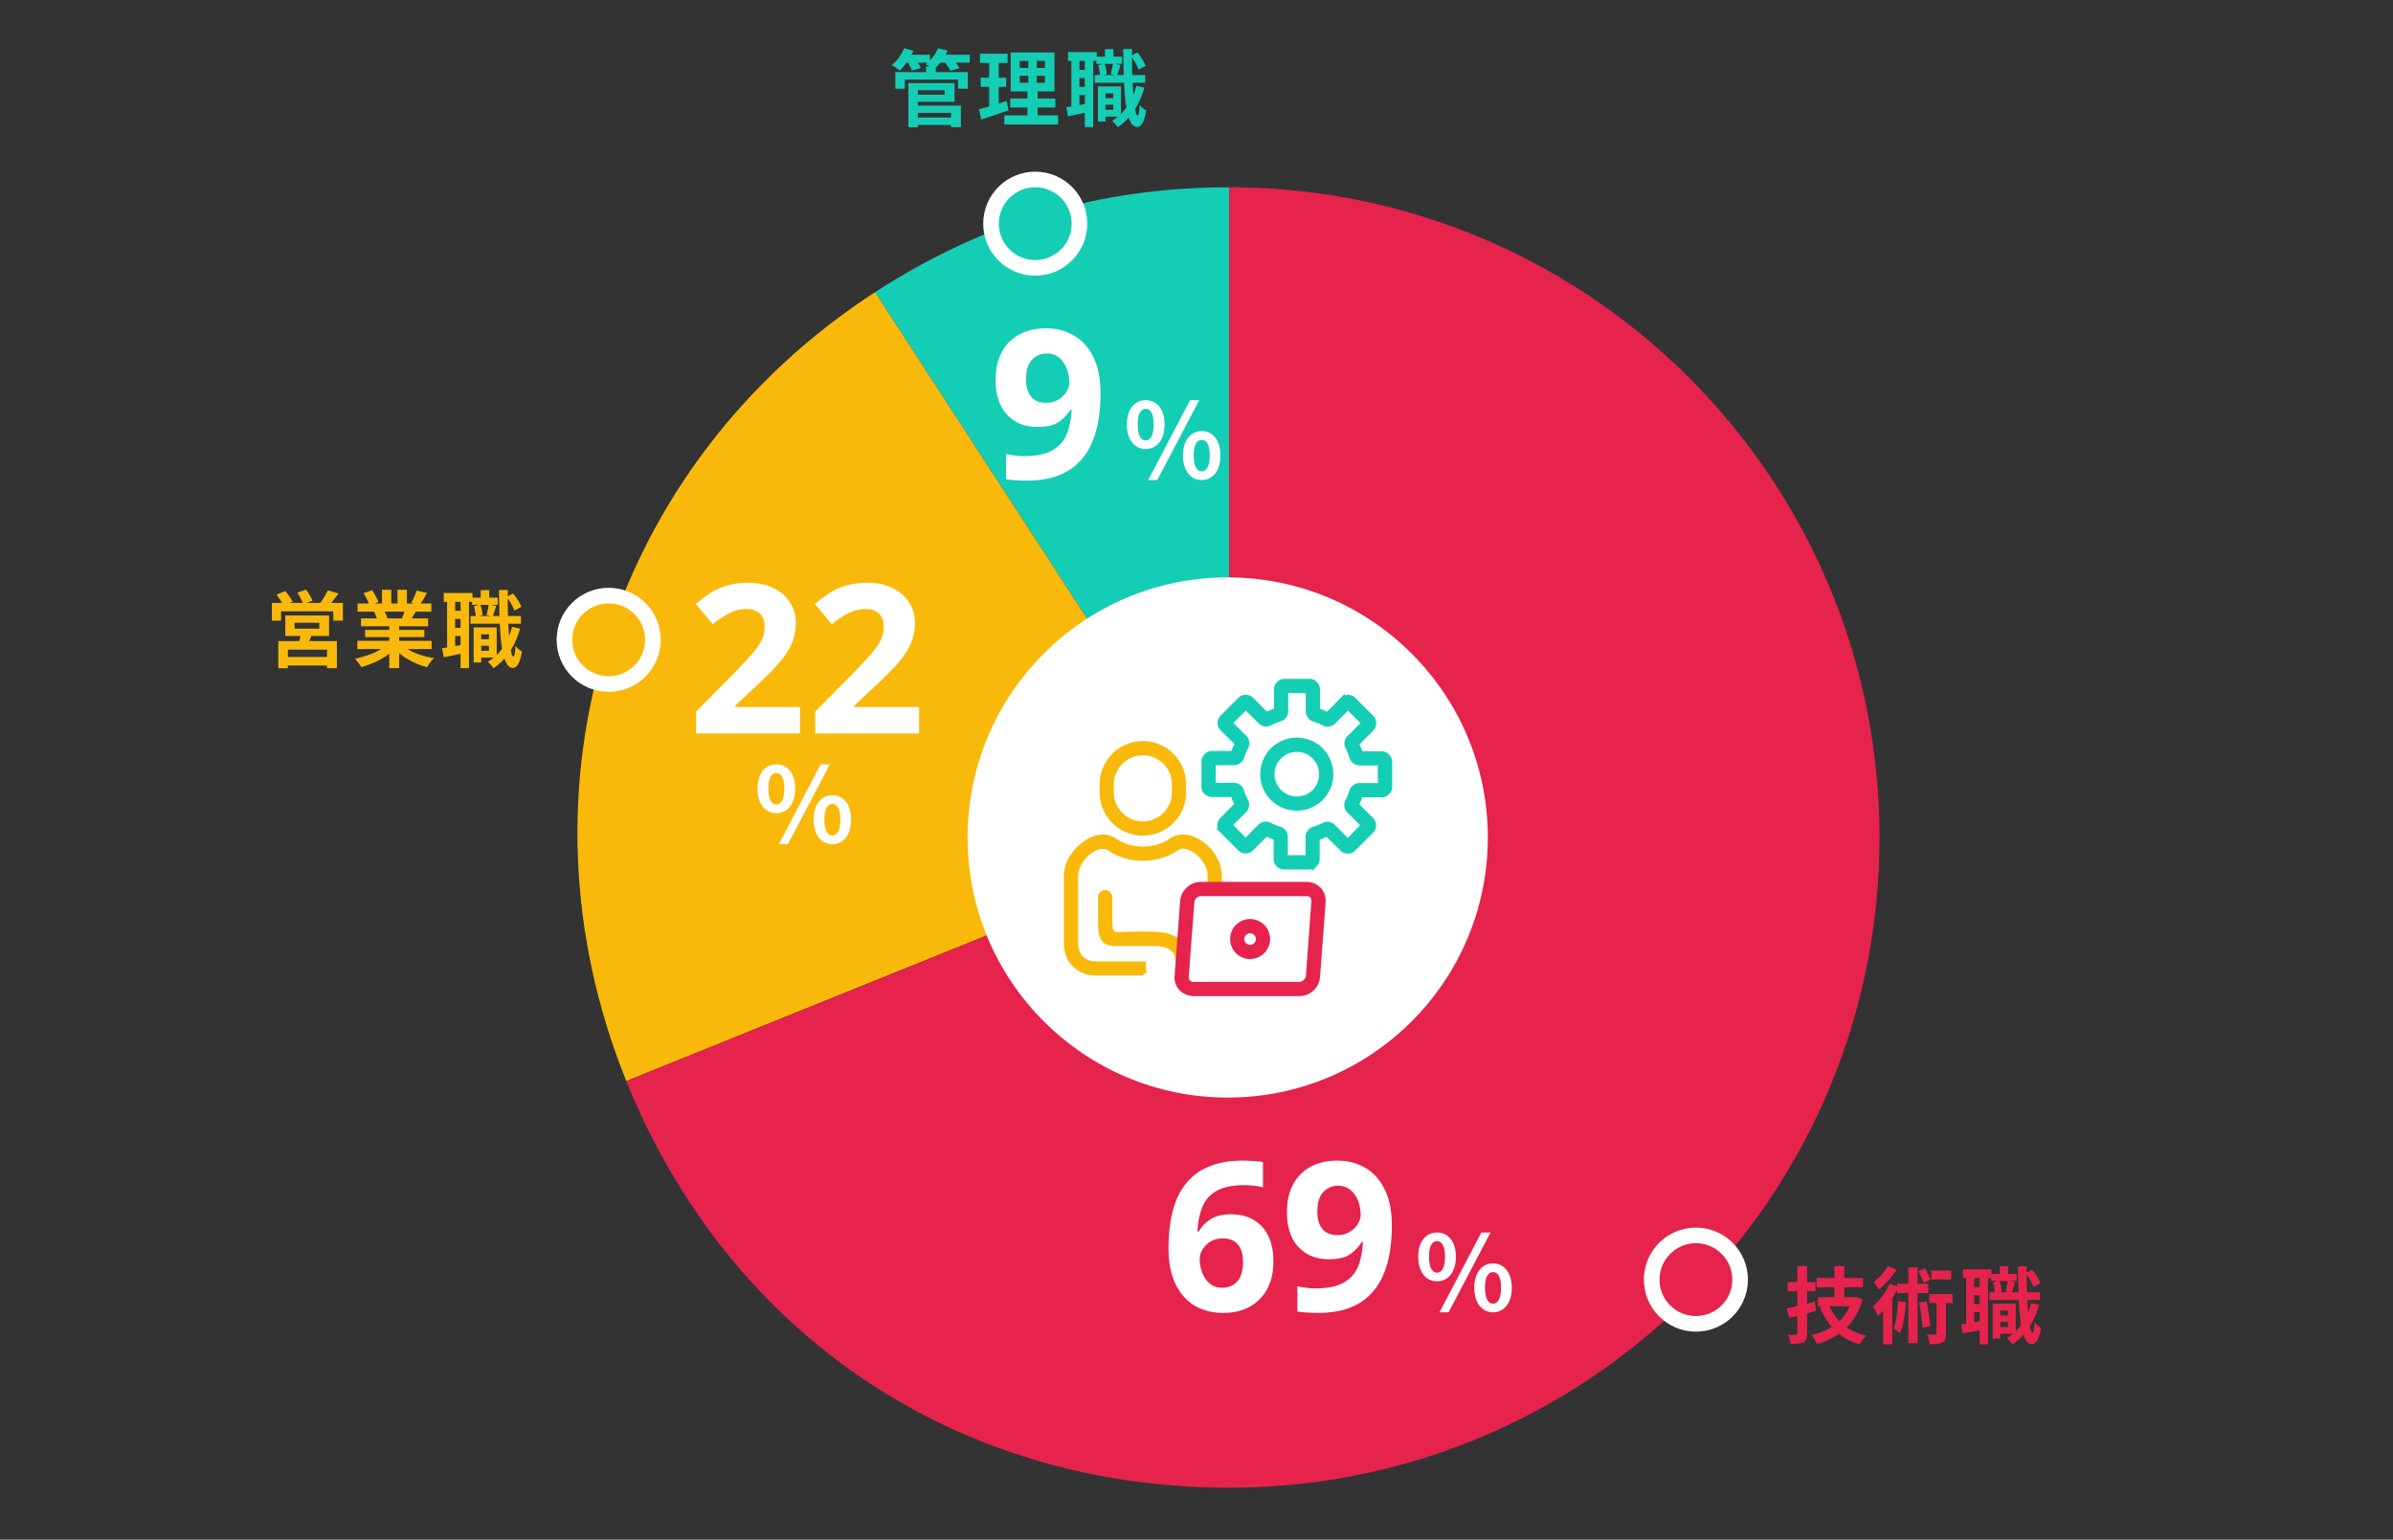
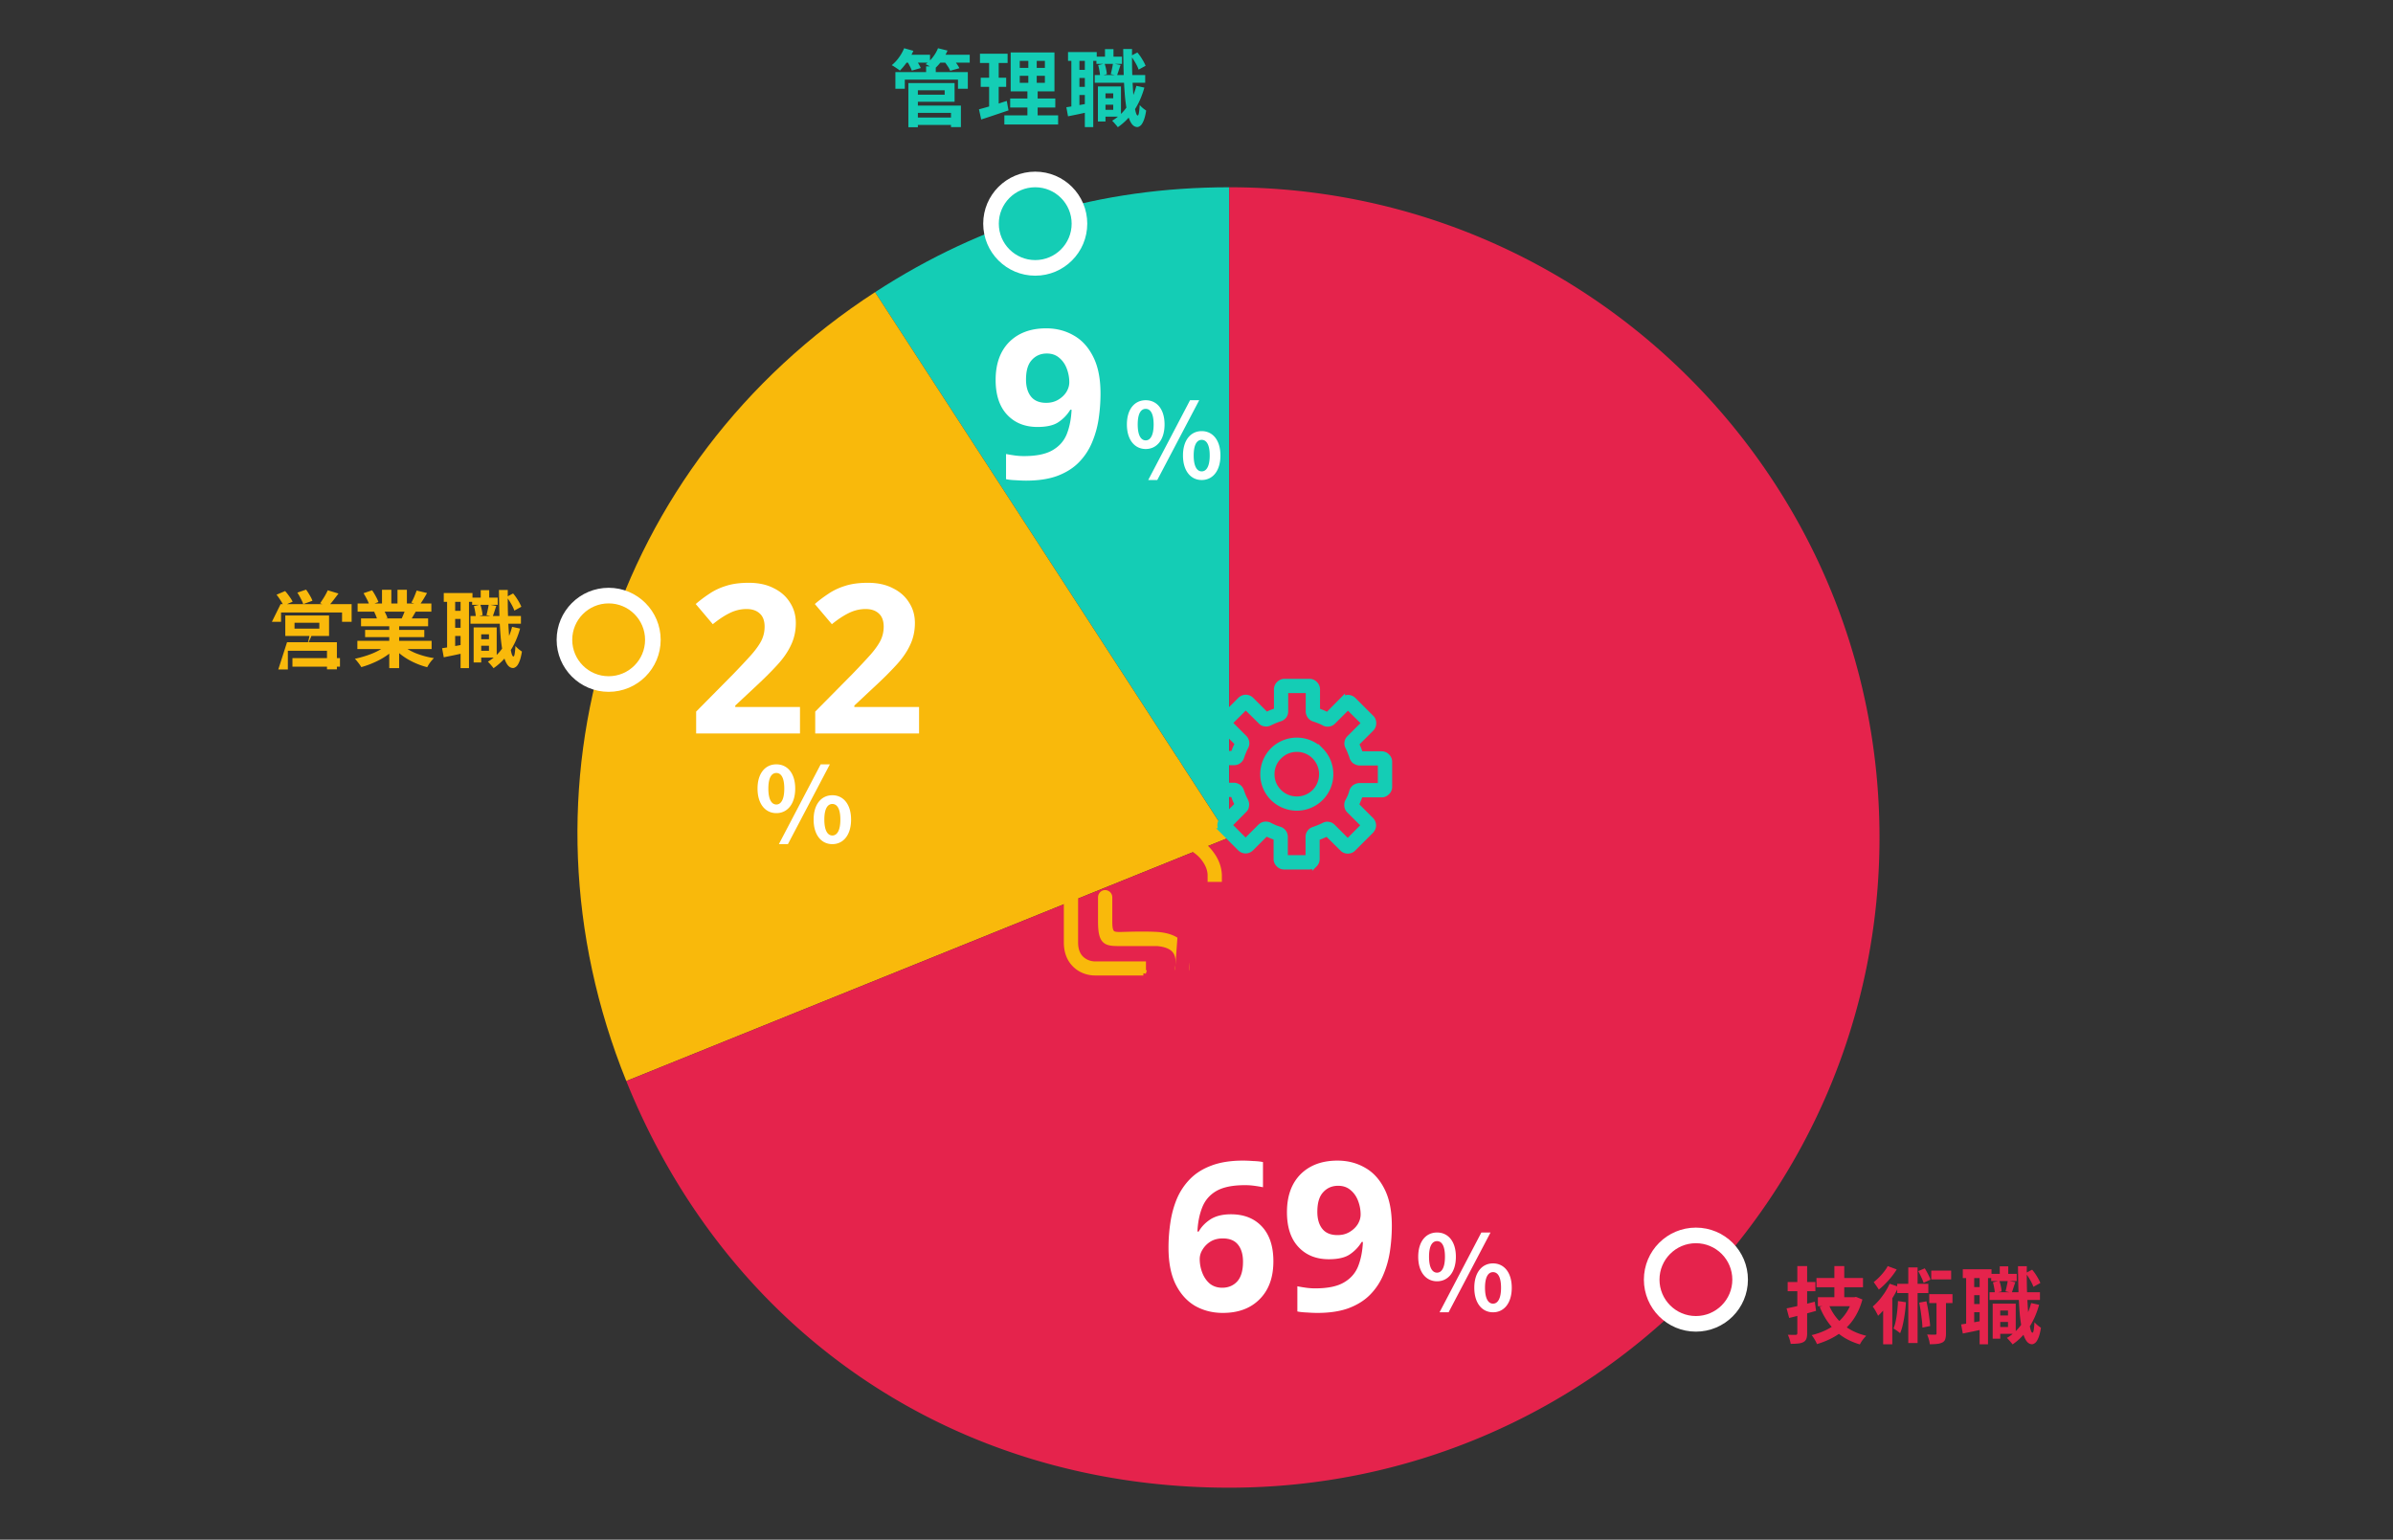
<svg xmlns="http://www.w3.org/2000/svg" width="460" height="296" fill="none">
  <rect width="100%" height="100%" fill="#333333" stroke="none" />
  <path fill="#14CDB5" d="M236.293 161 168.208 56.169C189.05 42.632 211.435 36 236.293 36z" />
  <path fill="#F9B90B" d="m236.292 160.997-115.901 46.827c-22.757-56.327-3.133-118.569 47.816-151.658l68.078 104.838z" />
  <path fill="#E5234C" d="M236.293 161V36c69.038 0 125 55.968 125 125s-55.969 125-125 125c-52.47 0-96.249-29.526-115.902-78.173zM349.176 245.688h8.944v1.776h-8.944zm.272 3.696h6.848v1.728h-6.848zm3.168-5.984h1.904v6.928h-1.904zm-1.088 7.36a9.8 9.8 0 0 0 2.688 3.808q1.808 1.568 4.528 2.224a7.861 7.861 0 0 0-.896 1.088q-.192.32-.336.576-2.88-.848-4.752-2.672-1.856-1.824-2.96-4.528zm4.56-1.376h.368l.32-.064 1.232.496q-.48 1.776-1.312 3.168a10.4 10.4 0 0 1-1.952 2.432 11.8 11.8 0 0 1-2.512 1.776q-1.376.736-2.96 1.2a7 7 0 0 0-.272-.576 10 10 0 0 0-.384-.64 5 5 0 0 0-.368-.512q1.44-.336 2.704-.944a10.3 10.3 0 0 0 2.304-1.488 9 9 0 0 0 1.744-2.016 8.6 8.6 0 0 0 1.088-2.528zm-12.656 2.144q.704-.144 1.6-.336.896-.208 1.872-.448.992-.256 1.952-.496l.24 1.76q-1.312.368-2.688.736-1.36.352-2.48.624zm.208-5.072h5.328v1.776h-5.328zm1.856-3.056h1.888v12.912q0 .688-.16 1.072a1.14 1.14 0 0 1-.56.624q-.4.208-.992.272a14 14 0 0 1-1.456.064 5.3 5.3 0 0 0-.208-.88 7 7 0 0 0-.336-.864q.48.016.912.016h.608q.304 0 .304-.32zm19.344 6.72 1.536.224a25 25 0 0 1-.224 2.208 22 22 0 0 1-.368 2.048 9 9 0 0 1-.528 1.696 5 5 0 0 0-.384-.304 6 6 0 0 0-.48-.336 2.5 2.5 0 0 0-.416-.256q.288-.656.448-1.504.176-.847.272-1.824.113-.976.144-1.952m-.144-3.312h5.984v1.776h-5.984zm2.128-3.152h1.792v14.528h-1.792zm2.096 6.768 1.392-.256q.176.752.32 1.616.144.848.24 1.664.112.816.16 1.472l-1.488.304a16 16 0 0 0-.112-1.472 54 54 0 0 0-.224-1.696 25 25 0 0 0-.288-1.632m2.32-6.16h3.824v1.696h-3.824zm-.384 4.528h4.464v1.712h-4.464zm-2.128-4.432 1.264-.528q.32.512.64 1.136.32.608.448 1.04l-1.312.608a8 8 0 0 0-.448-1.088 13 13 0 0 0-.592-1.168m3.52 4.928h1.824v7.072q0 .672-.144 1.088-.128.416-.56.64a3 3 0 0 1-1.008.272q-.592.064-1.408.064a3.8 3.8 0 0 0-.176-.928 6 6 0 0 0-.336-.944q.496.016.928.032h.608q.144 0 .208-.048.064-.064.064-.208zm-9.376-5.888 1.728.64q-.432.704-.992 1.408-.56.703-1.2 1.344-.624.64-1.248 1.12a7 7 0 0 0-.304-.464 9 9 0 0 0-.368-.528 3.5 3.5 0 0 0-.32-.432q.512-.4 1.024-.912.528-.528.96-1.088.448-.56.72-1.088m-.88 6.864 1.504-1.504.256.096v9.584h-1.76zm1.248-3.472 1.696.576a17 17 0 0 1-1.088 2.064 22 22 0 0 1-1.36 1.936q-.72.896-1.472 1.584a4 4 0 0 0-.272-.544 8.4 8.4 0 0 0-.752-1.232 11.6 11.6 0 0 0 1.808-1.968 12.5 12.5 0 0 0 1.44-2.416m20.528 6.096h2.88v1.248h-2.88zm-1.008-8h4.912v1.392h-4.912zm-.32 3.536h9.696v1.488h-9.696zm1.728 2.192h3.312v5.808h-3.312v-1.312h1.824v-3.168h-1.824zm-1.12 0h1.456v6.736h-1.456zm1.36-7.168h1.632v2.384h-1.632zm6.032 7.056 1.536.336q-.704 2.528-2 4.464-1.296 1.92-3.104 3.152a4 4 0 0 0-.304-.384 9 9 0 0 0-.416-.48 4 4 0 0 0-.368-.384 9 9 0 0 0 2.896-2.752q1.184-1.728 1.76-3.952m-7.344-3.984 1.232-.304q.176.48.288 1.056.127.56.144.992l-1.296.32a7 7 0 0 0-.128-.992 8 8 0 0 0-.24-1.072m6.288-1.776 1.248-.656q.496.576.928 1.296.432.704.656 1.264l-1.344.736q-.176-.544-.608-1.296a13 13 0 0 0-.88-1.344m-3.44 1.472 1.456.272q-.192.56-.368 1.104-.176.528-.32.928l-1.2-.272q.127-.432.24-1.008.127-.576.192-1.024m-8.64-2.208h5.52v1.696h-5.52zm1.392 3.424h2.8v1.552h-2.8zm0 3.264h2.8v1.568h-2.8zm-.752-5.776h1.552v10.048h-1.552zm2.592 0h1.616v13.52h-1.616zm-3.552 9.696a70 70 0 0 0 2.032-.336q1.184-.208 2.416-.432l.128 1.616-2.208.48-2.048.416zm10.928-11.2h1.696q-.016 2.032.016 3.92.048 1.888.144 3.504.096 1.6.224 2.8.144 1.2.32 1.888.175.672.384.672.16 0 .24-.528.096-.528.144-1.488.144.176.384.4t.48.4.384.272q-.208 1.296-.512 1.984-.288.688-.608.928-.32.256-.592.256-.672-.017-1.136-.72-.464-.704-.768-2.016-.288-1.312-.464-3.152a81 81 0 0 1-.24-4.16 309 309 0 0 1-.096-4.96" />
-   <path fill="#F9B90B" d="M56.616 119.72v1.136h4.768v-1.136zm-1.776-1.392h8.416v3.936H54.84zm3.024 3.344 2.176.128q-.24.64-.512 1.232t-.496 1.008l-1.68-.224q.16-.496.304-1.088t.208-1.056m-4.368 1.568H64.76v5.216h-1.904v-3.568h-7.52v3.584h-1.84zm1.04 3.056h9.136v1.648h-9.136zm-2.272-10.384h13.648v3.408h-1.84v-1.792H54.024v1.792h-1.76zM63 113.48l2.064.624q-.512.689-1.024 1.344t-.944 1.104l-1.568-.576q.256-.352.528-.784.288-.432.528-.88.256-.448.416-.832m-9.84.848 1.648-.704q.416.464.816 1.04.416.56.624 1.008l-1.76.768a6.4 6.4 0 0 0-.56-1.024 12 12 0 0 0-.768-1.088m4-.4 1.68-.576q.353.48.704 1.088.368.608.512 1.056l-1.76.64a7 7 0 0 0-.48-1.056 11 11 0 0 0-.656-1.152m11.536 9.264h14.272v1.584H68.696zm.048-7.168H82.92v1.568H68.744zm.656 2.864h12.896v1.504H69.4zm.784 2.208H81.56v1.392H70.184zm4.64-1.456h1.904v8.8h-1.904zm-1.392-6.256h1.792v3.392h-1.792zm2.976 0h1.808v3.28h-1.808zm-1.936 10.512 1.52.688a9.8 9.8 0 0 1-1.824 1.552q-1.056.704-2.272 1.232-1.216.544-2.448.88a5 5 0 0 0-.352-.544 11 11 0 0 0-.448-.576 4 4 0 0 0-.432-.48 21 21 0 0 0 2.384-.656q1.2-.4 2.208-.944t1.664-1.152m2.64-.048q.495.48 1.184.912.688.415 1.504.768.832.336 1.744.592a16 16 0 0 0 1.872.4q-.225.224-.48.512-.24.305-.464.624-.208.336-.352.608a13.5 13.5 0 0 1-1.888-.624 14 14 0 0 1-1.744-.848 12 12 0 0 1-1.568-1.072 9 9 0 0 1-1.296-1.264zm2.976-10.32 2 .48q-.368.656-.752 1.28-.383.608-.704 1.04l-1.568-.48q.192-.32.384-.72.192-.416.352-.832.176-.432.288-.768m-2.112 3.424 2.032.48q-.336.56-.64 1.088-.304.512-.544.88l-1.632-.448a25 25 0 0 0 .432-.992q.225-.56.352-1.008m-8.096-2.912 1.648-.56q.353.496.704 1.152.352.64.512 1.104l-1.728.64a6 6 0 0 0-.464-1.136 17 17 0 0 0-.672-1.2m2.032 3.584 1.872-.304q.208.336.4.768.208.416.304.736l-1.952.336a7 7 0 0 0-.256-.752 6 6 0 0 0-.368-.784m19.856 5.264h2.88v1.248h-2.88zm-1.008-8h4.912v1.392H90.76zm-.32 3.536h9.696v1.488H90.44zm1.728 2.192h3.312v5.808h-3.312v-1.312h1.824v-3.168h-1.824zm-1.12 0h1.456v6.736h-1.456zm1.36-7.168h1.632v2.384h-1.632zm6.032 7.056 1.536.336q-.704 2.528-2 4.464-1.296 1.92-3.104 3.152a4 4 0 0 0-.304-.384 8 8 0 0 0-.416-.48 4 4 0 0 0-.368-.384 9 9 0 0 0 2.896-2.752q1.185-1.728 1.76-3.952m-7.344-3.984 1.232-.304q.175.48.288 1.056.127.56.144.992l-1.296.32a7 7 0 0 0-.128-.992 8 8 0 0 0-.24-1.072m6.288-1.776 1.248-.656q.496.576.928 1.296.432.704.656 1.264l-1.344.736q-.176-.545-.608-1.296a13 13 0 0 0-.88-1.344m-3.44 1.472 1.456.272q-.191.56-.368 1.104-.176.528-.32.928l-1.2-.272q.127-.432.24-1.008.128-.576.192-1.024m-8.64-2.208h5.52v1.696h-5.52zm1.392 3.424h2.8v1.552h-2.8zm0 3.264h2.8v1.568h-2.8zm-.752-5.776h1.552v10.048h-1.552zm2.592 0h1.616v13.52h-1.616zm-3.552 9.696a70 70 0 0 0 2.032-.336q1.185-.209 2.416-.432l.128 1.616-2.208.48-2.048.416zm10.928-11.2h1.696q-.015 2.032.016 3.92.048 1.888.144 3.504.096 1.6.224 2.8.144 1.2.32 1.888.176.672.384.672.16 0 .24-.528.096-.528.144-1.488.144.176.384.4t.48.4.384.272q-.208 1.296-.512 1.984-.288.688-.608.928-.32.256-.592.256-.672-.016-1.136-.72t-.768-2.016q-.288-1.312-.464-3.152a82 82 0 0 1-.24-4.16 316 316 0 0 1-.096-4.96" />
+   <path fill="#F9B90B" d="M56.616 119.72v1.136h4.768v-1.136zm-1.776-1.392h8.416v3.936H54.84zm3.024 3.344 2.176.128q-.24.64-.512 1.232t-.496 1.008q.16-.496.304-1.088t.208-1.056m-4.368 1.568H64.76v5.216h-1.904v-3.568h-7.52v3.584h-1.84zm1.04 3.056h9.136v1.648h-9.136zm-2.272-10.384h13.648v3.408h-1.84v-1.792H54.024v1.792h-1.76zM63 113.48l2.064.624q-.512.689-1.024 1.344t-.944 1.104l-1.568-.576q.256-.352.528-.784.288-.432.528-.88.256-.448.416-.832m-9.84.848 1.648-.704q.416.464.816 1.04.416.56.624 1.008l-1.76.768a6.4 6.4 0 0 0-.56-1.024 12 12 0 0 0-.768-1.088m4-.4 1.68-.576q.353.48.704 1.088.368.608.512 1.056l-1.76.64a7 7 0 0 0-.48-1.056 11 11 0 0 0-.656-1.152m11.536 9.264h14.272v1.584H68.696zm.048-7.168H82.92v1.568H68.744zm.656 2.864h12.896v1.504H69.4zm.784 2.208H81.56v1.392H70.184zm4.64-1.456h1.904v8.8h-1.904zm-1.392-6.256h1.792v3.392h-1.792zm2.976 0h1.808v3.28h-1.808zm-1.936 10.512 1.52.688a9.8 9.8 0 0 1-1.824 1.552q-1.056.704-2.272 1.232-1.216.544-2.448.88a5 5 0 0 0-.352-.544 11 11 0 0 0-.448-.576 4 4 0 0 0-.432-.48 21 21 0 0 0 2.384-.656q1.2-.4 2.208-.944t1.664-1.152m2.64-.048q.495.48 1.184.912.688.415 1.504.768.832.336 1.744.592a16 16 0 0 0 1.872.4q-.225.224-.48.512-.24.305-.464.624-.208.336-.352.608a13.5 13.5 0 0 1-1.888-.624 14 14 0 0 1-1.744-.848 12 12 0 0 1-1.568-1.072 9 9 0 0 1-1.296-1.264zm2.976-10.32 2 .48q-.368.656-.752 1.28-.383.608-.704 1.04l-1.568-.48q.192-.32.384-.72.192-.416.352-.832.176-.432.288-.768m-2.112 3.424 2.032.48q-.336.56-.64 1.088-.304.512-.544.88l-1.632-.448a25 25 0 0 0 .432-.992q.225-.56.352-1.008m-8.096-2.912 1.648-.56q.353.496.704 1.152.352.64.512 1.104l-1.728.64a6 6 0 0 0-.464-1.136 17 17 0 0 0-.672-1.2m2.032 3.584 1.872-.304q.208.336.4.768.208.416.304.736l-1.952.336a7 7 0 0 0-.256-.752 6 6 0 0 0-.368-.784m19.856 5.264h2.88v1.248h-2.88zm-1.008-8h4.912v1.392H90.76zm-.32 3.536h9.696v1.488H90.44zm1.728 2.192h3.312v5.808h-3.312v-1.312h1.824v-3.168h-1.824zm-1.12 0h1.456v6.736h-1.456zm1.36-7.168h1.632v2.384h-1.632zm6.032 7.056 1.536.336q-.704 2.528-2 4.464-1.296 1.92-3.104 3.152a4 4 0 0 0-.304-.384 8 8 0 0 0-.416-.48 4 4 0 0 0-.368-.384 9 9 0 0 0 2.896-2.752q1.185-1.728 1.76-3.952m-7.344-3.984 1.232-.304q.175.48.288 1.056.127.56.144.992l-1.296.32a7 7 0 0 0-.128-.992 8 8 0 0 0-.24-1.072m6.288-1.776 1.248-.656q.496.576.928 1.296.432.704.656 1.264l-1.344.736q-.176-.545-.608-1.296a13 13 0 0 0-.88-1.344m-3.44 1.472 1.456.272q-.191.56-.368 1.104-.176.528-.32.928l-1.2-.272q.127-.432.24-1.008.128-.576.192-1.024m-8.64-2.208h5.52v1.696h-5.52zm1.392 3.424h2.8v1.552h-2.8zm0 3.264h2.8v1.568h-2.8zm-.752-5.776h1.552v10.048h-1.552zm2.592 0h1.616v13.52h-1.616zm-3.552 9.696a70 70 0 0 0 2.032-.336q1.185-.209 2.416-.432l.128 1.616-2.208.48-2.048.416zm10.928-11.2h1.696q-.015 2.032.016 3.92.048 1.888.144 3.504.096 1.6.224 2.8.144 1.2.32 1.888.176.672.384.672.16 0 .24-.528.096-.528.144-1.488.144.176.384.4t.48.4.384.272q-.208 1.296-.512 1.984-.288.688-.608.928-.32.256-.592.256-.672-.016-1.136-.72t-.768-2.016q-.288-1.312-.464-3.152a82 82 0 0 1-.24-4.16 316 316 0 0 1-.096-4.96" />
  <path fill="#14CDB5" d="M175.736 22.6h7.792v1.424h-7.792zm2.288-9.84h1.856v1.936h-1.856zm-5.904 1.104h13.92v3.2h-1.888v-1.76h-10.224v1.76h-1.808zm3.552 2.112h7.824v3.584h-7.824V18.2h5.92v-.848h-5.92zm.08 4.32h8.96v4.144h-1.904v-2.736h-7.056zm-1.136-4.32h1.824v8.48h-1.824zm-.896-5.456h5.056v1.52h-5.056zm6.48 0h6.208v1.52H180.2zm-6.4-1.248 1.776.496a11.8 11.8 0 0 1-1.184 2.096 12.7 12.7 0 0 1-1.408 1.712 4 4 0 0 0-.464-.352l-.576-.384a4 4 0 0 0-.528-.304 7.6 7.6 0 0 0 1.376-1.472 8.4 8.4 0 0 0 1.008-1.792m6.512 0 1.824.448a9.6 9.6 0 0 1-1.12 1.984 9.7 9.7 0 0 1-1.408 1.552 5 5 0 0 0-.512-.304 8 8 0 0 0-.608-.336 5 5 0 0 0-.56-.272 6.5 6.5 0 0 0 1.392-1.36 7.2 7.2 0 0 0 .992-1.712m-5.984 2.432 1.632-.448q.288.416.576.944.304.512.464.88l-1.728.496a5 5 0 0 0-.4-.896 11 11 0 0 0-.544-.976m7.136.032 1.696-.448a10 10 0 0 1 .704.912q.368.511.56.912l-1.776.496a4.7 4.7 0 0 0-.496-.912 16 16 0 0 0-.688-.96m14.56 2.832v1.36h4.832v-1.36zm0-2.864v1.344h4.832v-1.344zm-1.744-1.616h8.416v7.472h-8.416zm-.096 8.848h8.672v1.728h-8.672zm-1.12 3.248H203.4v1.744h-10.336zm-4.688-11.856h5.312v1.776h-5.312zm.144 4.608h4.896v1.76h-4.896zm-.336 6.08q.704-.192 1.568-.432.88-.255 1.856-.56.976-.32 1.92-.624l.336 1.824q-1.344.449-2.72.912-1.376.465-2.528.832zm1.952-9.984h1.84v9.824l-1.84.304zm7.536-.256h1.616v6.016h.176V23h-1.968v-6.208h.176zm14.096 8.112h2.88v1.248h-2.88zm-1.008-8h4.912v1.392h-4.912zm-.32 3.536h9.696v1.488h-9.696zm1.728 2.192h3.312v5.808h-3.312v-1.312h1.824v-3.168h-1.824zm-1.12 0h1.456v6.736h-1.456zm1.36-7.168h1.632v2.384h-1.632zm6.032 7.056 1.536.336q-.704 2.528-2 4.464-1.296 1.92-3.104 3.152a4 4 0 0 0-.304-.384 9 9 0 0 0-.416-.48 4 4 0 0 0-.368-.384 9 9 0 0 0 2.896-2.752q1.184-1.729 1.76-3.952m-7.344-3.984 1.232-.304q.176.48.288 1.056.128.56.144.992l-1.296.32a7 7 0 0 0-.128-.992 8.5 8.5 0 0 0-.24-1.072m6.288-1.776 1.248-.656q.496.576.928 1.296.432.704.656 1.264l-1.344.736q-.176-.544-.608-1.296a13 13 0 0 0-.88-1.344m-3.44 1.472 1.456.272q-.192.56-.368 1.104-.176.528-.32.928l-1.2-.272q.127-.432.24-1.008.127-.576.192-1.024m-8.64-2.208h5.52v1.696h-5.52zm1.392 3.424h2.8v1.552h-2.8zm0 3.264h2.8v1.568h-2.8zm-.752-5.776h1.552v10.048h-1.552zm2.592 0h1.616v13.52h-1.616zm-3.552 9.696a72 72 0 0 0 2.032-.336q1.184-.209 2.416-.432l.128 1.616-2.208.48-2.048.416zm10.928-11.2h1.696q-.016 2.032.016 3.92.048 1.889.144 3.504.096 1.6.224 2.8.144 1.2.32 1.888.175.672.384.672.16 0 .24-.528.096-.528.144-1.488.144.175.384.4t.48.4.384.272q-.208 1.296-.512 1.984-.288.688-.608.928-.32.256-.592.256-.672-.015-1.136-.72-.464-.704-.768-2.016-.288-1.312-.464-3.152a81 81 0 0 1-.24-4.16q-.065-2.304-.096-4.96" />
  <circle cx="117" cy="123" r="8.5" fill="#F9B90B" stroke="#fff" stroke-width="3" />
  <circle cx="326" cy="246" r="8.5" fill="#E5234C" stroke="#fff" stroke-width="3" />
  <circle cx="199" cy="43" r="8.5" fill="#14CDB5" stroke="#fff" stroke-width="3" />
  <path fill="#fff" d="M224.619 239.88q0-2.44.36-4.84.36-2.44 1.24-4.56a12.3 12.3 0 0 1 2.52-3.8q1.64-1.68 4.12-2.6 2.52-.96 6.08-.96.84 0 1.96.08 1.12.04 1.88.2v4.84q-.76-.16-1.68-.28-.88-.12-1.76-.12-3.561 0-5.52 1.12-1.92 1.12-2.72 3.16-.8 2-.92 4.64h.24q.8-1.4 2.28-2.36 1.52-.96 3.92-.96 3.76 0 5.96 2.36t2.2 6.68q0 4.64-2.64 7.28-2.601 2.64-7.08 2.64-2.92 0-5.28-1.32-2.36-1.36-3.76-4.12-1.4-2.8-1.4-7.08m10.32 7.68q1.76 0 2.88-1.2 1.12-1.24 1.12-3.8 0-2.08-.96-3.28t-2.92-1.2q-1.36 0-2.36.6a4.6 4.6 0 0 0-1.52 1.52q-.56.88-.56 1.84 0 1.32.48 2.6t1.44 2.12q.999.8 2.4.8m32.61-11.92q0 2.44-.36 4.88-.36 2.4-1.28 4.56a12 12 0 0 1-2.52 3.8q-1.6 1.64-4.12 2.6-2.48.92-6.04.92-.84 0-1.96-.08-1.12-.04-1.88-.2v-4.84q.801.16 1.68.28.88.12 1.76.12 3.56 0 5.48-1.12 1.96-1.12 2.76-3.12.8-2.04.92-4.68h-.24a7.55 7.55 0 0 1-2.24 2.36q-1.359.96-4.08.96-3.64 0-5.84-2.36t-2.2-6.68q0-4.64 2.6-7.28 2.64-2.64 7.12-2.64 2.92 0 5.28 1.36 2.36 1.32 3.76 4.12 1.4 2.76 1.4 7.04m-10.32-7.68q-1.76 0-2.88 1.24-1.12 1.2-1.12 3.76 0 2.08.96 3.28t2.92 1.2q1.32 0 2.32-.6t1.56-1.48q.56-.92.56-1.88 0-1.32-.48-2.6t-1.44-2.08q-.96-.84-2.4-.84M276.24 246.32c-2.12 0-3.62-1.76-3.62-4.72s1.5-4.66 3.62-4.66 3.62 1.7 3.62 4.66-1.5 4.72-3.62 4.72m0-1.66c.86 0 1.52-.9 1.52-3.06 0-2.18-.66-3-1.52-3-.88 0-1.54.82-1.54 3 0 2.16.66 3.06 1.54 3.06m.48 7.62 8.04-15.34h1.76l-8.06 15.34zm10.28 0c-2.1 0-3.6-1.74-3.6-4.72 0-2.96 1.5-4.68 3.6-4.68s3.6 1.72 3.6 4.68c0 2.98-1.5 4.72-3.6 4.72m0-1.66c.86 0 1.54-.88 1.54-3.06s-.68-3-1.54-3-1.54.82-1.54 3 .68 3.06 1.54 3.06M153.779 141h-19.96v-4.2l7.16-7.24q2.16-2.24 3.48-3.72 1.32-1.52 1.92-2.72.6-1.24.6-2.64 0-1.72-.96-2.56-.921-.84-2.52-.84-1.64 0-3.2.76t-3.28 2.16l-3.28-3.88a24.5 24.5 0 0 1 2.6-1.96q1.4-.96 3.2-1.52 1.84-.6 4.4-.6 2.799 0 4.8 1.04 2.04 1 3.12 2.76 1.12 1.72 1.12 3.92 0 2.36-.96 4.32-.92 1.96-2.72 3.88-1.76 1.92-4.28 4.24l-3.68 3.44v.28h12.44zm22.89 0h-19.96v-4.2l7.16-7.24q2.16-2.24 3.48-3.72 1.32-1.52 1.92-2.72.6-1.24.6-2.64 0-1.72-.96-2.56-.92-.84-2.52-.84-1.64 0-3.2.76t-3.28 2.16l-3.28-3.88q1.2-1.04 2.6-1.96 1.4-.96 3.2-1.52 1.84-.6 4.4-.6 2.8 0 4.8 1.04 2.04 1 3.12 2.76 1.12 1.72 1.12 3.92 0 2.36-.96 4.32-.92 1.96-2.72 3.88-1.76 1.92-4.28 4.24l-3.68 3.44v.28h12.44zM149.24 156.32c-2.12 0-3.62-1.76-3.62-4.72s1.5-4.66 3.62-4.66 3.62 1.7 3.62 4.66-1.5 4.72-3.62 4.72m0-1.66c.86 0 1.52-.9 1.52-3.06 0-2.18-.66-3-1.52-3-.88 0-1.54.82-1.54 3 0 2.16.66 3.06 1.54 3.06m.48 7.62 8.04-15.34h1.76l-8.06 15.34zm10.28 0c-2.1 0-3.6-1.74-3.6-4.72 0-2.96 1.5-4.68 3.6-4.68s3.6 1.72 3.6 4.68c0 2.98-1.5 4.72-3.6 4.72m0-1.66c.86 0 1.54-.88 1.54-3.06s-.68-3-1.54-3-1.54.82-1.54 3 .68 3.06 1.54 3.06M211.549 75.64q0 2.44-.36 4.88-.36 2.4-1.28 4.56a11.95 11.95 0 0 1-2.52 3.8q-1.6 1.64-4.12 2.6-2.48.92-6.04.92-.84 0-1.96-.08-1.12-.04-1.88-.2v-4.84q.801.16 1.68.28.88.12 1.76.12 3.56 0 5.48-1.12 1.96-1.12 2.76-3.12.8-2.04.92-4.68h-.24a7.55 7.55 0 0 1-2.24 2.36q-1.359.96-4.08.96-3.64 0-5.84-2.36t-2.2-6.68q0-4.64 2.6-7.28 2.64-2.64 7.12-2.64 2.92 0 5.28 1.36 2.36 1.32 3.76 4.12 1.4 2.76 1.4 7.04m-10.32-7.68q-1.76 0-2.88 1.24-1.12 1.2-1.12 3.76 0 2.08.96 3.28t2.92 1.2q1.32 0 2.32-.6t1.56-1.48q.56-.92.56-1.88 0-1.32-.48-2.6t-1.44-2.08q-.96-.84-2.4-.84M220.24 86.32c-2.12 0-3.62-1.76-3.62-4.72s1.5-4.66 3.62-4.66 3.62 1.7 3.62 4.66-1.5 4.72-3.62 4.72m0-1.66c.86 0 1.52-.9 1.52-3.06 0-2.18-.66-3-1.52-3-.88 0-1.54.82-1.54 3 0 2.16.66 3.06 1.54 3.06m.48 7.62 8.04-15.34h1.76l-8.06 15.34zm10.28 0c-2.1 0-3.6-1.74-3.6-4.72 0-2.96 1.5-4.68 3.6-4.68s3.6 1.72 3.6 4.68c0 2.98-1.5 4.72-3.6 4.72m0-1.66c.86 0 1.54-.88 1.54-3.06s-.68-3-1.54-3-1.54.82-1.54 3 .68 3.06 1.54 3.06" />
-   <circle cx="236" cy="161" r="50" fill="#fff" />
  <path fill="#F9B90B" stroke="#F9B90B" d="M219.787 187.028h-9.267c-1.445 0-2.925-.525-4.009-1.675-.92-.952-1.511-2.333-1.511-4.173v-12.783c0-1.381.525-2.794 1.381-4.008a9.9 9.9 0 0 1 2.529-2.431c.986-.626 2.071-1.019 3.123-1.019.755 0 1.511.197 2.168.658a8.4 8.4 0 0 0 2.564 1.216c.92.297 1.906.427 2.924.427s2.038-.132 2.958-.427c.92-.262 1.774-.657 2.529-1.216.69-.461 1.445-.658 2.235-.658 1.052 0 2.103.361 3.089.987a8.3 8.3 0 0 1 2.497 2.399c.854 1.182 1.381 2.629 1.381 4.074v2.529h-1.742v-2.529c.032-1.084-.395-2.168-1.052-3.088-.525-.788-1.249-1.445-2.004-1.938-.69-.427-1.479-.724-2.169-.724-.427 0-.888.132-1.248.395a11.1 11.1 0 0 1-3.023 1.445 12 12 0 0 1-3.451.493c-1.185 0-2.333-.164-3.417-.493a11.4 11.4 0 0 1-3.057-1.445c-.328-.263-.755-.361-1.182-.361-.724 0-1.479.263-2.203.724a7.7 7.7 0 0 0-2.038 1.972c-.626.952-1.052 2.004-1.052 3.022v12.783c0 1.347.394 2.333 1.018 2.99.723.756 1.773 1.151 2.759 1.151h9.268v1.71zM219.689 144.703a6.03 6.03 0 0 0-4.271 1.773c-1.117 1.117-1.808 2.63-1.808 4.305v1.546c0 1.675.689 3.186 1.808 4.305 1.084 1.116 2.595 1.773 4.271 1.773a6.04 6.04 0 0 0 4.305-1.773 6.12 6.12 0 0 0 1.773-4.305v-1.546c0-1.675-.689-3.186-1.773-4.305-1.117-1.084-2.63-1.773-4.305-1.773Zm0-1.742a7.77 7.77 0 0 1 5.519 2.301 7.83 7.83 0 0 1 2.301 5.519v1.546a7.77 7.77 0 0 1-2.301 5.519 7.77 7.77 0 0 1-11.039 0 7.77 7.77 0 0 1-2.301-5.519v-1.546c0-2.136.888-4.106 2.301-5.519a7.83 7.83 0 0 1 5.52-2.301Z" />
  <path fill="#E5234C" stroke="#E5234C" d="M240.292 178.912c-.427 0-.821.196-1.116.461a1.6 1.6 0 0 0-.493 1.15c0 .461.196.854.493 1.15.297.263.689.462 1.116.462.461 0 .854-.197 1.151-.462.296-.296.461-.689.461-1.15s-.165-.854-.461-1.15c-.297-.263-.69-.461-1.151-.461Zm-2.367-.756c.626-.591 1.445-.986 2.365-.986s1.774.395 2.365.986c.625.591.986 1.445.986 2.365s-.361 1.742-.986 2.367a3.38 3.38 0 0 1-2.365.986c-.92 0-1.741-.395-2.365-.986a3.42 3.42 0 0 1-.954-2.367c0-.922.361-1.774.954-2.365Z" />
  <path fill="#F9B90B" stroke="#F9B90B" d="M211.572 172.503c0-.493.395-.888.854-.888.493 0 .887.395.887.888v4.666c0 2.497.592 2.497 2.169 2.497 2.137-.066 4.928-.132 7.065 0 2.038.165 3.549.756 4.535 1.874.952 1.151 1.347 2.728 1.019 4.764a.85.85 0 0 1-.952.724.863.863 0 0 1-.756-.986c.231-1.512 0-2.63-.625-3.351-.658-.756-1.774-1.183-3.319-1.315h-6.967c-2.826 0-3.91 0-3.91-4.207z" />
  <path fill="#14CDB5" stroke="#14CDB5" d="M249.295 142.305c1.774 0 3.417.723 4.6 1.906a6.53 6.53 0 0 1 1.906 4.633 6.45 6.45 0 0 1-1.906 4.6 6.5 6.5 0 0 1-4.6 1.906 6.6 6.6 0 0 1-4.634-1.906 6.51 6.51 0 0 1-1.906-4.6c0-1.773.724-3.451 1.906-4.633a6.53 6.53 0 0 1 4.634-1.906Zm3.385 3.154a4.74 4.74 0 0 0-3.385-1.413 4.69 4.69 0 0 0-3.385 1.413c-.888.854-1.413 2.039-1.413 3.385 0 1.347.525 2.498 1.413 3.386a4.74 4.74 0 0 0 3.385 1.381c1.347 0 2.497-.525 3.385-1.381a4.86 4.86 0 0 0 1.381-3.386 4.8 4.8 0 0 0-1.381-3.385Z" />
  <path fill="#14CDB5" stroke="#14CDB5" d="M253.24 136.62c.329.098.657.23.986.361.329.132.625.296.954.461l2.858-2.893a1.55 1.55 0 0 1 1.084-.461c.395 0 .788.165 1.085.461l3.385 3.386c.328.296.461.689.461 1.084s-.133.79-.427 1.084l-2.892 2.892c.132.297.296.626.427.952.132.329.262.658.36.986h4.075c.395 0 .79.165 1.052.461.297.263.461.658.461 1.053v4.83c0 .395-.164.787-.461 1.052a1.41 1.41 0 0 1-1.052.461h-4.107c-.098.329-.23.657-.36.986-.133.329-.263.625-.427.952l2.858 2.858c.296.297.461.689.461 1.084s-.165.788-.461 1.085l-3.386 3.385c-.296.328-.689.461-1.084.461s-.79-.133-1.084-.461l-2.892-2.858c-.297.132-.626.296-.952.427a7 7 0 0 1-.986.36v4.075c0 .395-.165.787-.427 1.052a1.49 1.49 0 0 1-1.084.461h-4.798c-.427 0-.822-.164-1.085-.461a1.42 1.42 0 0 1-.461-1.052v-4.107c-.328-.098-.657-.23-.986-.36-.297-.133-.625-.263-.952-.427l-2.858 2.858a1.55 1.55 0 0 1-1.084.461c-.395 0-.788-.165-1.084-.461l-3.385-3.385a1.54 1.54 0 0 1-.461-1.085c0-.395.164-.787.461-1.084l2.892-2.892a9 9 0 0 1-.461-.952c-.133-.297-.231-.625-.361-.986h-4.043c-.426 0-.821-.164-1.084-.427a1.49 1.49 0 0 1-.461-1.084v-4.798c0-.427.164-.822.461-1.085a1.44 1.44 0 0 1 1.084-.461h4.075c.098-.328.23-.657.361-.986.132-.296.296-.625.461-.952l-2.892-2.858a1.54 1.54 0 0 1-.461-1.084c0-.395.164-.788.461-1.084l3.385-3.385a1.54 1.54 0 0 1 1.084-.461c.395 0 .788.164 1.084.461l2.892 2.892c.297-.165.626-.329.952-.461.329-.133.658-.231.986-.361v-4.045c0-.427.165-.821.461-1.084.263-.297.658-.461 1.085-.461h4.798c.395 0 .787.164 1.052.461.297.263.461.657.461 1.084v4.075zm.329 1.97a12 12 0 0 0-.987-.361 1.53 1.53 0 0 1-.789-.559c-.165-.263-.297-.559-.297-.888v-4.04h-4.371v4.008c0 .329-.098.657-.297.92-.196.23-.461.427-.79.525-.328.098-.657.231-.986.361-.328.132-.625.296-.952.427-.296.164-.625.23-.92.164a1.25 1.25 0 0 1-.853-.427l-2.858-2.826-3.089 3.089 2.826 2.826c.231.23.395.559.427.853.066.329 0 .658-.164.952a8 8 0 0 0-.427.952 8 8 0 0 0-.361.952 1.52 1.52 0 0 1-.559.788 1.45 1.45 0 0 1-.888.296h-4.043v4.372h4.009c.329 0 .657.132.92.328.23.165.427.461.525.788.098.297.23.625.361.952.132.329.296.625.461.952.132.296.196.625.132.92a1.25 1.25 0 0 1-.427.853l-2.826 2.858 3.089 3.089 2.826-2.826c.262-.231.559-.395.853-.427.329-.032.658 0 .952.164.297.165.626.297.952.461.329.133.626.231.954.329.329.098.591.297.788.559.196.263.297.592.297.92v4.009h4.403v-4.009c0-.328.098-.657.296-.888.165-.262.461-.461.788-.559.297-.098.625-.23.952-.361.329-.132.625-.262.952-.426.297-.165.625-.231.92-.165.329.032.625.197.854.427l2.858 2.858 3.088-3.123-2.826-2.825a1.5 1.5 0 0 1-.427-.854c-.032-.329 0-.658.165-.952.164-.297.296-.591.461-.92.132-.329.23-.657.328-.986s.297-.591.559-.79c.263-.164.592-.297.92-.297h4.009v-4.371h-4.009c-.328 0-.625-.132-.887-.297a1.52 1.52 0 0 1-.56-.787c-.098-.329-.23-.657-.36-.986a12 12 0 0 0-.427-.952c-.165-.297-.231-.626-.165-.92.032-.329.197-.625.427-.854l2.858-2.858-3.122-3.088-2.826 2.826c-.231.23-.525.395-.854.427-.329.066-.658 0-.952-.165a8 8 0 0 0-.92-.427z" />
  <path fill="#E5234C" stroke="#E5234C" d="M251.236 171.779h-20.439c-.427 0-.822.196-1.151.493a1.67 1.67 0 0 0-.559 1.116l-1.084 14.392v.098c0 .361.132.69.36.952.231.231.525.395.888.427h20.537c.427 0 .854-.196 1.183-.493.297-.296.525-.689.559-1.116l1.052-14.392.032-.098a1.54 1.54 0 0 0-.36-.952 1.5 1.5 0 0 0-.92-.427zm-20.439-1.742h20.439l.23.032c.822.066 1.545.427 2.038.952.526.559.822 1.315.822 2.137v.23l-1.084 14.392a3.46 3.46 0 0 1-1.084 2.267 3.48 3.48 0 0 1-2.365.952h-20.407l-.263-.032a3.17 3.17 0 0 1-2.038-.986 3.1 3.1 0 0 1-.822-2.103l.032-.23 1.052-14.392c.067-.888.493-1.676 1.117-2.267a3.4 3.4 0 0 1 2.333-.952Z" />
</svg>